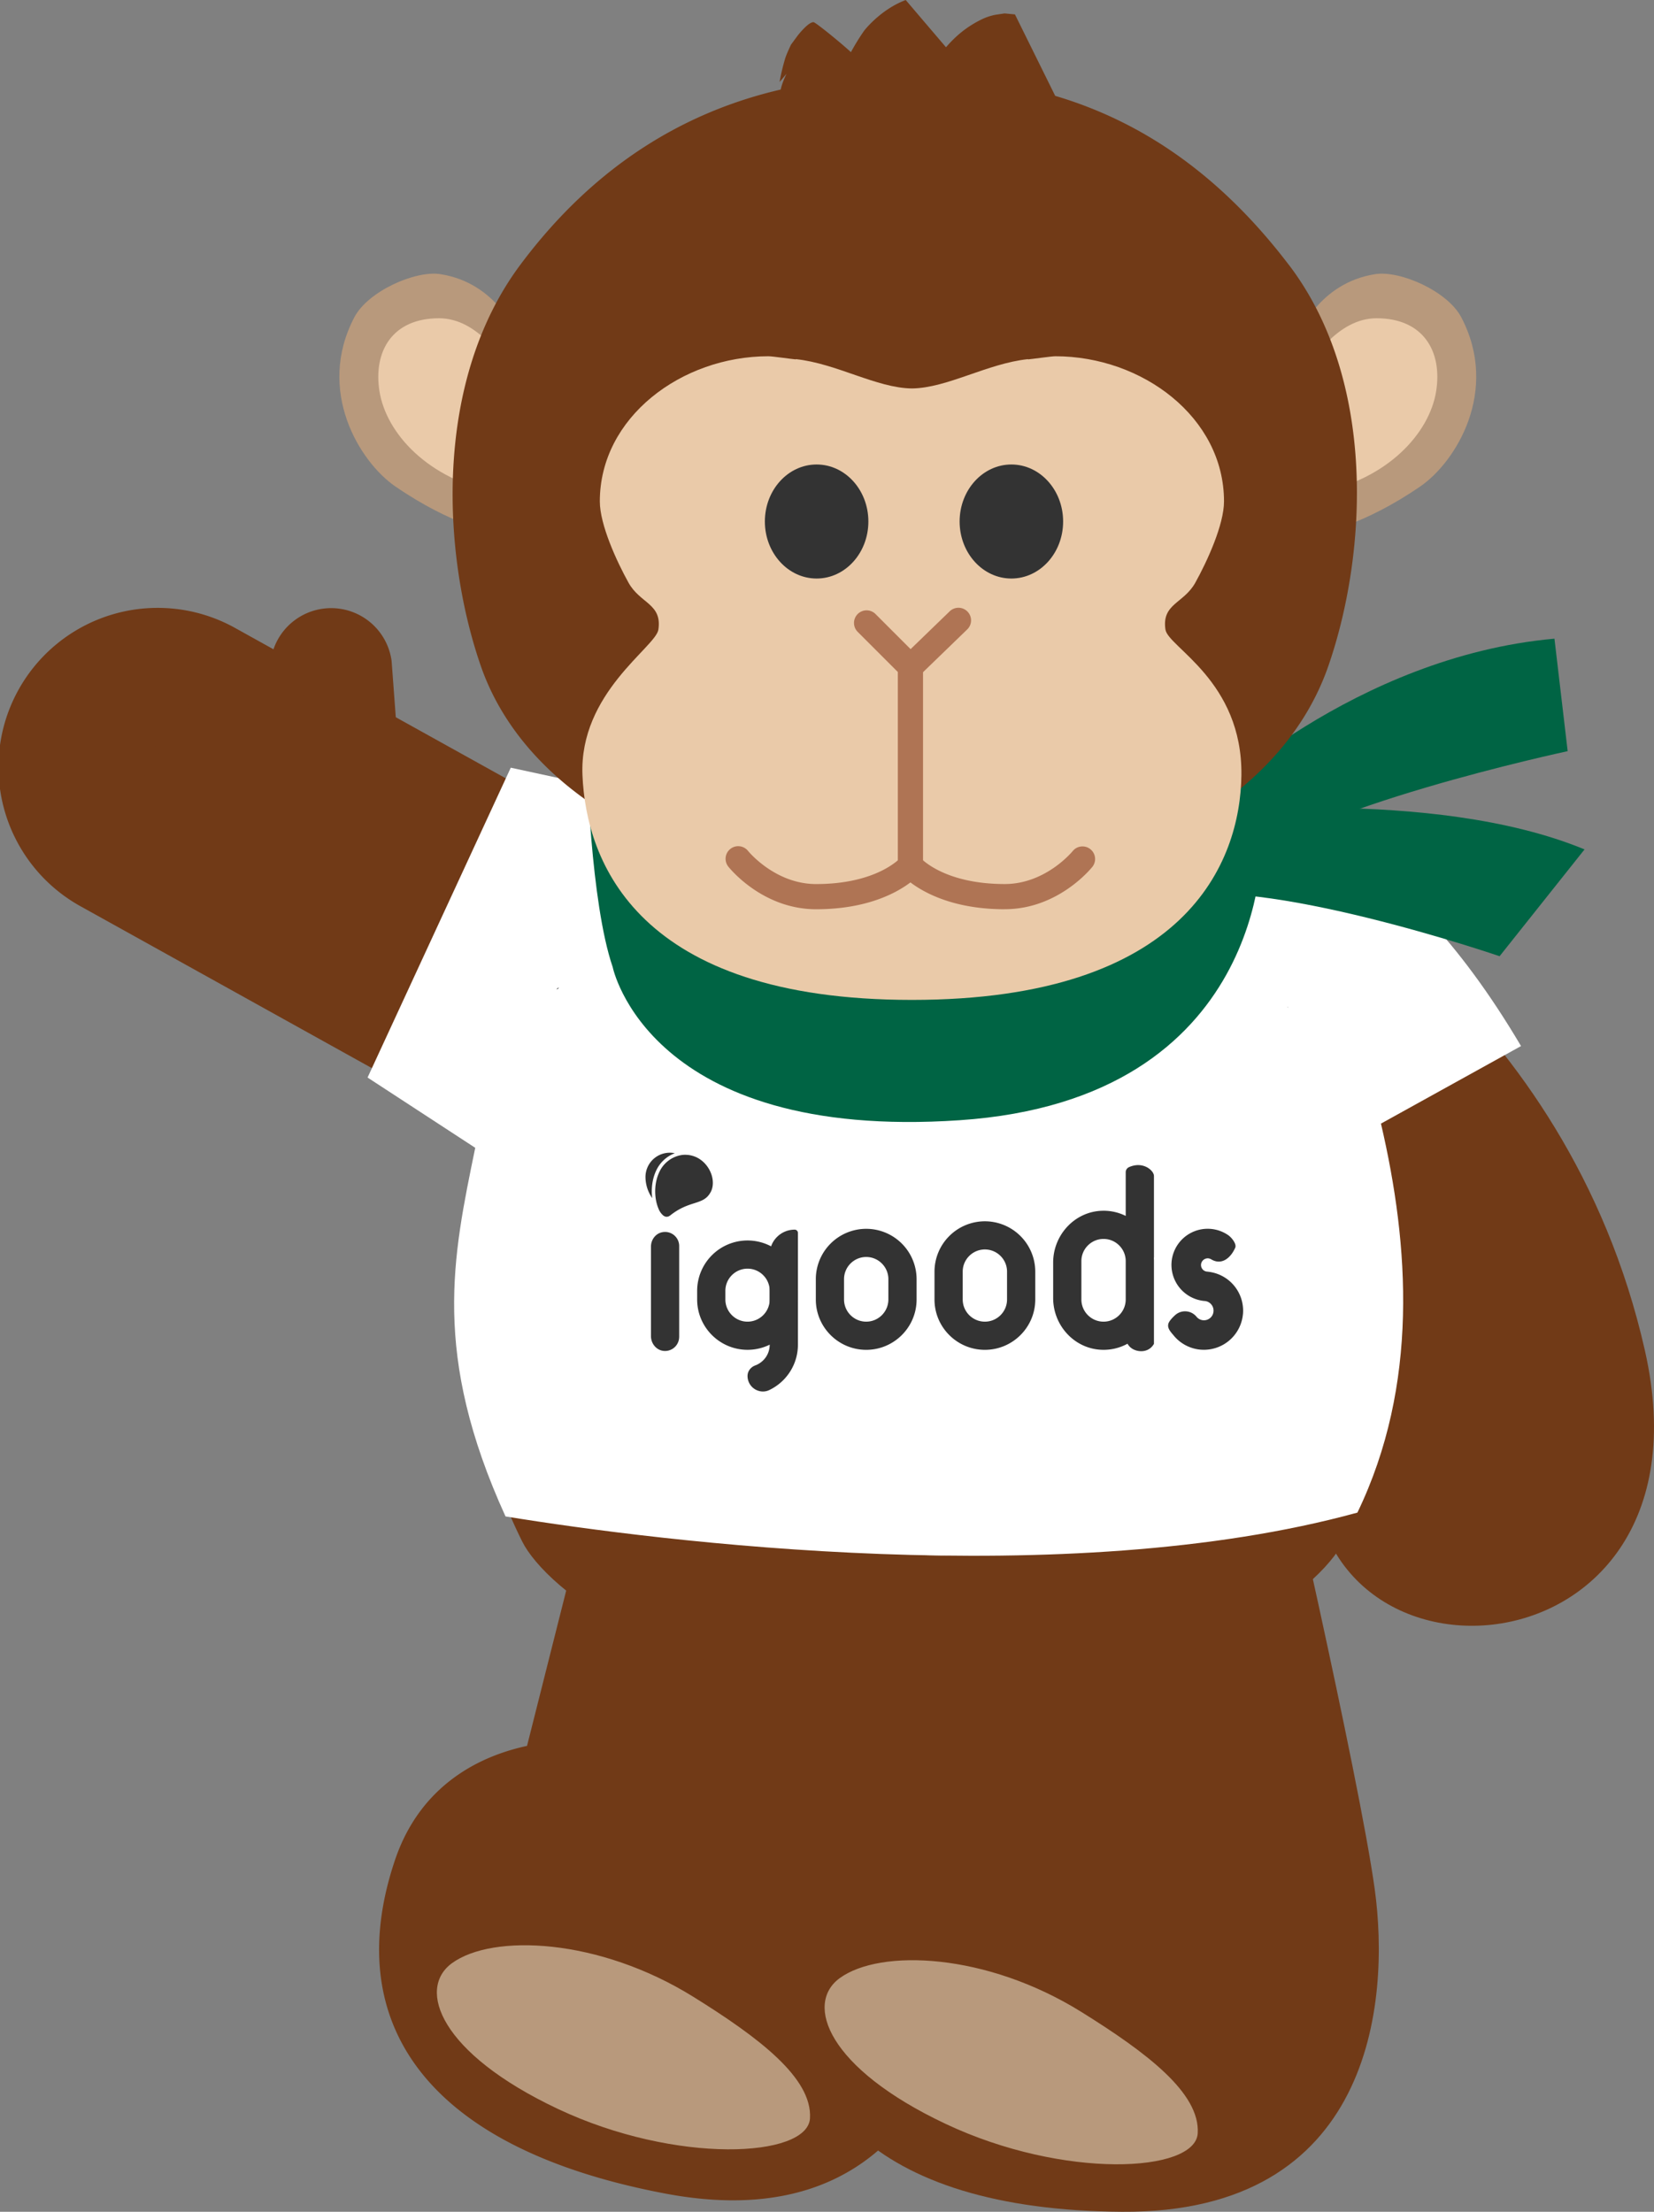
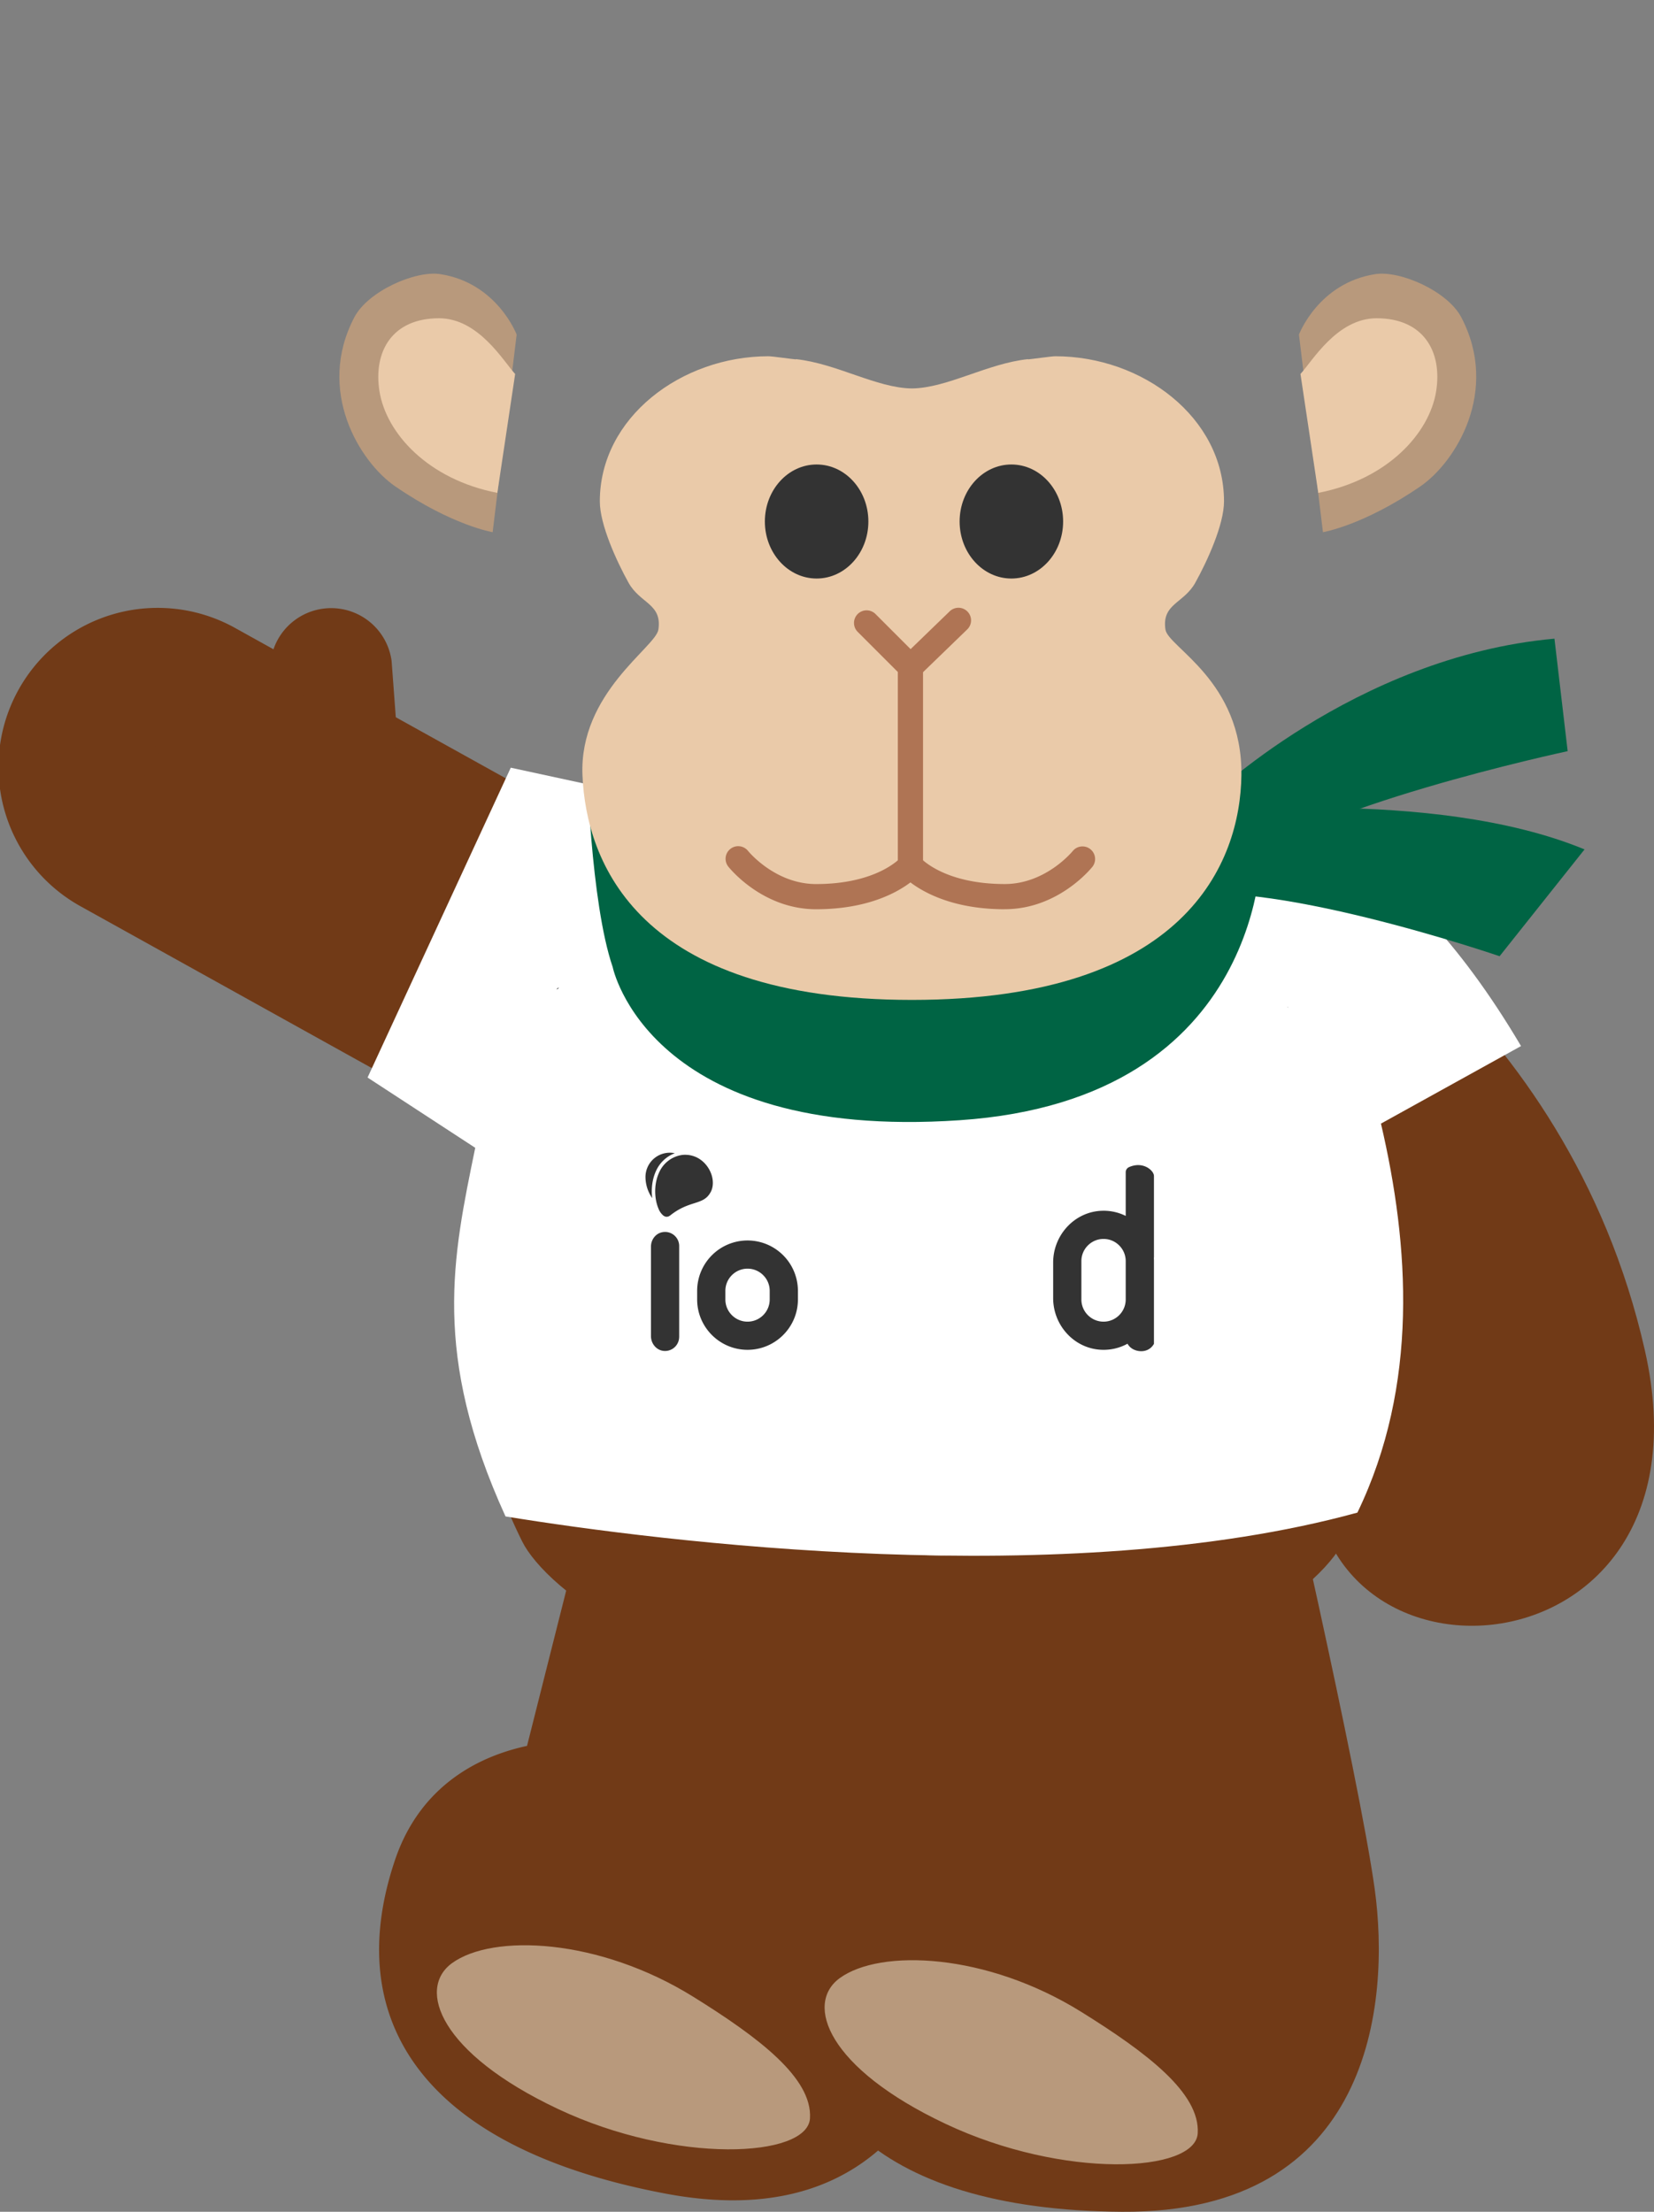
<svg xmlns="http://www.w3.org/2000/svg" width="78.72" height="105.286" viewBox="0 0 78.72 105.286">
  <rect x="0" y="0" width="78.72" height="105.286" fill="#808080" stroke="none" />
  <path d="M34.415 42.796a7.577 7.577 0 01-7.334 13.262L3.912 43.184a7.577 7.577 0 117.334-13.26l23.169 12.873z" fill="#713a17" />
  <path d="M12.884 32.24a2.903 2.903 0 015.754-.777l.309 4.16M34.698 85.03c-3.222-2.843-13.352-4.016-15.895 3.501-2.542 7.516 1.178 13.67 12.848 15.885 11.671 2.216 14.359-7.461 14.595-12.962.238-5.5-.565-23.184-.565-23.184l-16.529-1.301-4.589 18.203" fill="#713a17" />
  <path d="M52.909 85.667c-3.68-2.217-13.856-1.552-15.005 6.301-1.151 7.85 3.614 13.236 15.494 13.317 11.878.081 12.783-9.922 12.028-15.375-.757-5.453-4.725-22.704-4.725-22.704l-16.492 1.692-.959 17.366" fill="#713a17" />
  <path d="M21.512 93.451c1.936-1.41 6.986-1.2 11.494 1.606 3.109 1.935 5.661 3.861 5.544 5.782-.115 1.879-6.377 2.201-11.996-.449-5.619-2.65-6.724-5.714-5.042-6.939zm18.454.712c1.936-1.41 6.986-1.2 11.494 1.606 3.109 1.935 5.661 3.861 5.544 5.782-.115 1.879-6.377 2.201-11.996-.449-5.619-2.65-6.724-5.714-5.042-6.939z" fill="#b8997c" />
  <path d="M50.761 51.503S61.562 62.156 62.647 67.89c-2.156 13.536 19.362 12.848 15.639-3.608-3.722-16.459-17.294-23.294-17.294-23.294l-10.23 10.515z" fill="#713a17" />
  <path d="M60.791 45.908H28.007s-10.055 13.666-3.149 27.479c1.097 2.193 7.32 7.535 19.541 6.596 12.221.939 18.443-4.403 19.54-6.596 6.906-13.813-3.148-27.479-3.148-27.479z" fill="#713a17" />
  <path d="M59.452 58.1c0 8.173-6.626 14.798-14.798 14.798S29.856 66.273 29.856 58.1s6.625-14.798 14.798-14.798S59.452 49.928 59.452 58.1z" fill="#eacaa9" />
  <path d="M45.585 71.554c-.007.052.281.089-.159.134-1.394.141-2.502-.16-3.85-.399l-.115.055c-1.044-.262-2.071-.727-3.064-1.269-1.867-.942-3.468-2.358-4.72-4.011.008.061.002.098-.132-.062-.532-.688-1.118-1.752-1.564-2.914l-.202-.511c-.066-.127-.106-.152-.131-.168-.186-.535-.267-1.035-.387-1.484-1.529-5.956 1.521-13.22 8.116-16.031 1.341-.654 2.822-1.004 4.261-1.158 2.145-.207 4.916.287 6.803 1.201-.096-.607 4.379 2.101 3.659 1.377 1.161.902 2.571 2.596 2.668 2.667.318.157 1.586.746 3.077 4.573.577 1.52.596 3.995.65 4.548.11.893.079-2.081.194-1.199-.351-6.054-4.427-11.539-9.96-13.727-5.502-2.287-12.236-1.155-16.75 2.924-.756.676-2.596 2.489-3.935 5.509-1.33 2.986-1.901 7.241-.618 11.228 1.21 3.999 4.196 7.386 7.394 9.124 3.197 1.815 6.356 2.117 8.103 2.078l.642-.036c3.916-.065 8.329-2.38 10.432-4.872.998-1.111 1.797-2.406 2.443-3.742-.38.578-.747 1.102-1.1 1.525.854-1.232 1.504-2.596 1.643-3.157.857-3.065.218-1.344-.384-.314-.394.756-.057-.335-.684.823.405-.85.558-1.305.831-2.21.057-.094-.966 2.747-.859 2.078.41-.808.694-1.789.907-2.701-.099.317-1.05 3.067-1.168 2.857.264-.425 1.086-2.391.961-2.613-.017-.041-.239.861-.43 1.287.863-2.741.683-4.328.198-1.816.21-.86.387-2.105.385-3.048l-.002.007c-.042.467-.07 1.276-.149 1.7.085-.524.072-1.06.115-1.59l-.072.277c-.045.394-.053.792-.109 1.199.053-.346.046-.699.074-1.05-.059.261-.115.559-.173.883-.246 1.224-.646 2.329-.879 2.944-1.726 5.074-6.668 8.805-11.961 9.083z" fill="#b8997c" />
  <path d="M72.391 49.794C66.247 39.398 60.834 39.29 60.834 39.29l-.334.317c-.081-.15-.126-.23-.126-.23s-31.151-1.824-31.188-1.778l-4.877-1.055-6.815 14.749 5.124 3.345c-1.069 5.211-2.081 9.812 1.441 17.547 7.413 1.209 26.7 3.62 40.545-.182 2.934-6.076 2.474-12.718 1.121-18.517l6.666-3.691z" fill="#fff" />
  <path fill="#333" d="M71.025 46.19l-.008-.01.017.024-.009-.014zm-44.428.829c-.048 0-.079.038-.111.071a.139.139 0 00.111-.071zm-.113.072v.001l.001-.002-.001.001zm34.79.827l.003.067c.005-.047.013-.057-.003-.067zm.004.068v-.001.001zm4.909 5.589l-.013-.03.013.03z" />
  <path d="M5.442 39.125s1.595-3.731 3.834-5.925" fill="#713a17" />
  <path d="M57.426 38.108s7.01-6.849 16.556-7.706l.629 5.355s-12.878 2.75-15.604 5.673l-1.58-3.323z" fill="#006444" />
  <path d="M56.775 38.744s11.354-1.326 18.639 1.69l-4.043 5.084s-11.476-3.937-15.745-2.77l1.149-4.003z" fill="#006444" />
  <path d="M60.043 40.23s.305 12.101-14.366 13.095c-14.838 1.006-16.517-7.292-16.517-7.292-1.057-3.079-1.232-9.77-1.232-9.77" fill="#006444" />
  <path d="M69.549 15.107c-.65-1.245-2.904-2.243-4.097-2.057-2.707.422-3.63 2.877-3.63 2.877l1.142 9.406s1.924-.317 4.634-2.179c1.688-1.16 3.782-4.544 1.951-8.047z" fill="#b8997c" />
  <path d="M61.895 17.801c.551-.592 1.732-2.651 3.623-2.651 2.236 0 3.129 1.589 2.836 3.461-.315 2.014-2.314 4.209-5.612 4.851l-.848-5.661z" fill="#eacaa9" />
  <path d="M16.862 15.107c.65-1.245 2.904-2.243 4.097-2.057 2.707.422 3.63 2.877 3.63 2.877l-1.142 9.406s-1.924-.317-4.634-2.179c-1.688-1.16-3.782-4.544-1.951-8.047z" fill="#b8997c" />
  <path d="M24.517 17.801c-.551-.592-1.732-2.651-3.623-2.651-2.236 0-3.129 1.589-2.836 3.461.315 2.014 2.314 4.209 5.612 4.851l.848-5.661z" fill="#eacaa9" />
-   <path d="M61.337 12.603c-3.398-4.461-7.181-6.873-11.116-8.04L48.305.686l-.494-.047-.405.06c-.104.017-.157.032-.193.042-.193.05-.337.109-.463.167-.788.38-1.299.85-1.727 1.341-.737-.863-1.916-2.248-1.916-2.248-1.215.457-1.98 1.462-1.98 1.462-.22.315-.433.659-.628 1.019-.618-.562-1.691-1.421-1.778-1.426-.255-.016-.765.648-.765.648l-.311.424c-.103.223-.2.429-.268.629a9.885 9.885 0 00-.274 1.147l.332-.393c-.139.285-.242.559-.276.751-4.464 1.036-8.789 3.511-12.394 8.341-4.117 5.516-3.748 13.681-1.891 19.072 2.119 6.149 8.776 8.434 8.776 8.434h23.081s6.381-2.285 8.5-8.434c1.857-5.39 2.282-13.594-1.892-19.072z" fill="#713a17" />
  <path d="M55.468 29.972c-.183-1.24.865-1.235 1.421-2.234.564-1.016 1.366-2.759 1.366-3.871 0-4-3.891-6.908-8.025-6.908-.19 0-1.119.135-1.305.149v-.012c-1.943.207-3.845 1.378-5.524 1.395-1.679-.017-3.581-1.188-5.524-1.395v.012c-.186-.014-1.114-.149-1.305-.149-4.134 0-8.024 2.909-8.024 6.908 0 1.112.802 2.855 1.366 3.871.556 1 1.604.994 1.421 2.234-.124.834-3.775 3.014-3.613 6.929.171 4.129 2.625 10.697 15.68 10.697s15.631-6.562 15.681-10.697c.053-4.487-3.489-6.094-3.614-6.929z" fill="#eacaa9" />
  <ellipse cx="48.135" cy="24.825" rx="2.463" ry="2.714" fill="#333" />
  <ellipse cx="38.866" cy="24.825" rx="2.463" ry="2.714" fill="#333" />
  <path d="M43.331 32.341a.593.593 0 01-.424-.176l-2.083-2.084a.6.6 0 11.849-.848l1.666 1.667 1.874-1.813a.6.6 0 01.834.862l-2.298 2.224a.595.595 0 01-.417.168z" fill="#af7454" />
  <path d="M43.331 41.858a.6.6 0 01-.6-.6V31.74a.6.6 0 111.2 0v9.518a.6.6 0 01-.6.6z" fill="#af7454" />
  <path d="M38.841 43.282c-2.547 0-4.112-1.947-4.178-2.029a.6.6 0 01.941-.745c.013.015 1.283 1.575 3.237 1.575 2.887 0 3.989-1.217 4.035-1.269a.605.605 0 01.843-.062.597.597 0 01.071.838c-.058.069-1.459 1.692-4.949 1.692z" fill="#af7454" />
  <path d="M47.821 43.282c-3.49 0-4.892-1.623-4.949-1.692a.6.6 0 11.919-.771c.042.047 1.144 1.263 4.031 1.263 1.954 0 3.225-1.56 3.237-1.575a.6.6 0 01.941.744c-.066.083-1.631 2.029-4.178 2.029z" fill="#af7454" />
-   <path d="M59.157 62.547a1.867 1.867 0 01-1.858 1.706c-.051 0-.104-.003-.157-.006a1.86 1.86 0 01-1.284-.677c-.155-.186-.313-.35-.248-.567.039-.13.234-.33.346-.423a.704.704 0 01.989.098.456.456 0 00.81-.25.459.459 0 00-.413-.497h-.003a1.726 1.726 0 01-1.579-1.863 1.724 1.724 0 012.698-1.27c.159.111.408.418.331.595-.214.493-.648.845-1.132.56a.355.355 0 00-.152-.053.322.322 0 00-.343.289.315.315 0 00.287.343h.008c.02.003.042.003.062.008a1.863 1.863 0 011.639 2.007zm-12.283-4.411a2.4 2.4 0 00-2.398 2.396v1.327c0 1.321 1.077 2.396 2.398 2.396s2.398-1.075 2.398-2.396v-1.327a2.4 2.4 0 00-2.398-2.396zm1.055 3.723c0 .58-.473 1.055-1.055 1.055s-1.055-.475-1.055-1.055v-1.327c0-.58.473-1.055 1.055-1.055s1.055.475 1.055 1.055v1.327zm-6.703-3.365a2.4 2.4 0 00-2.398 2.396v.969c0 1.321 1.077 2.396 2.398 2.396s2.398-1.075 2.398-2.396v-.969a2.4 2.4 0 00-2.398-2.396zm1.055 3.365c0 .58-.473 1.055-1.055 1.055s-1.055-.475-1.055-1.055v-.969c0-.58.473-1.055 1.055-1.055s1.055.475 1.055 1.055v.969zm-4.459-3.325c.085 0 .154.069.154.154v5.322c0 .95-.554 1.77-1.357 2.157a.7.7 0 01-.311.072.738.738 0 01-.73-.738c0-.228.15-.422.365-.503.144-.053.273-.137.38-.243a1.04 1.04 0 00.309-.745v-4.287c0-.657.532-1.189 1.189-1.189z" fill="#333" />
  <path d="M35.578 59.049a2.4 2.4 0 00-2.398 2.396v.413c0 1.321 1.077 2.396 2.398 2.396s2.398-1.075 2.398-2.396v-.413a2.4 2.4 0 00-2.398-2.396zm1.055 2.81c0 .58-.473 1.055-1.055 1.055s-1.055-.475-1.055-1.055v-.413c0-.58.473-1.055 1.055-1.055s1.055.475 1.055 1.055v.413zm-4.309 1.779a.672.672 0 01-.731.669c-.353-.031-.611-.349-.611-.704V59.34c0-.323.216-.619.533-.683a.672.672 0 01.81.658v4.323zm22.596-7.664c0-.248-.511-.717-1.19-.414a.263.263 0 00-.153.241v2.079a2.358 2.358 0 00-1.071-.246c-1.329.009-2.382 1.135-2.382 2.465v1.695c0 1.301 1.01 2.413 2.311 2.459.445.016.863-.089 1.227-.289a.683.683 0 00.113.148c.259.263.877.338 1.146-.143V60.03c0-.055-.002-.11-.007-.162h.007v-3.894zm-1.343 5.885c0 .58-.473 1.055-1.055 1.055s-1.055-.475-1.055-1.055v-1.828c0-.58.473-1.055 1.055-1.055s1.055.475 1.055 1.055v1.828zM31.04 57.032a1.783 1.783 0 01-.319-.988 1.157 1.157 0 011.395-1.148 1.598 1.598 0 00-.89.836c-.19.404-.238.882-.185 1.301z" fill="#333" />
  <path d="M33.82 56.751c-.179.332-.432.415-.783.528-.31.098-.694.225-1.128.57-.12.094-.233.096-.347.007a.808.808 0 01-.22-.316 1.795 1.795 0 01-.05-.131c-.015-.044-.028-.092-.041-.14-.107-.423-.103-.982.124-1.466a1.414 1.414 0 011.015-.812 1.116 1.116 0 01.279-.019c.135.004.275.035.408.087.347.137.635.443.772.818.113.314.103.633-.028.875z" fill="#333" />
</svg>